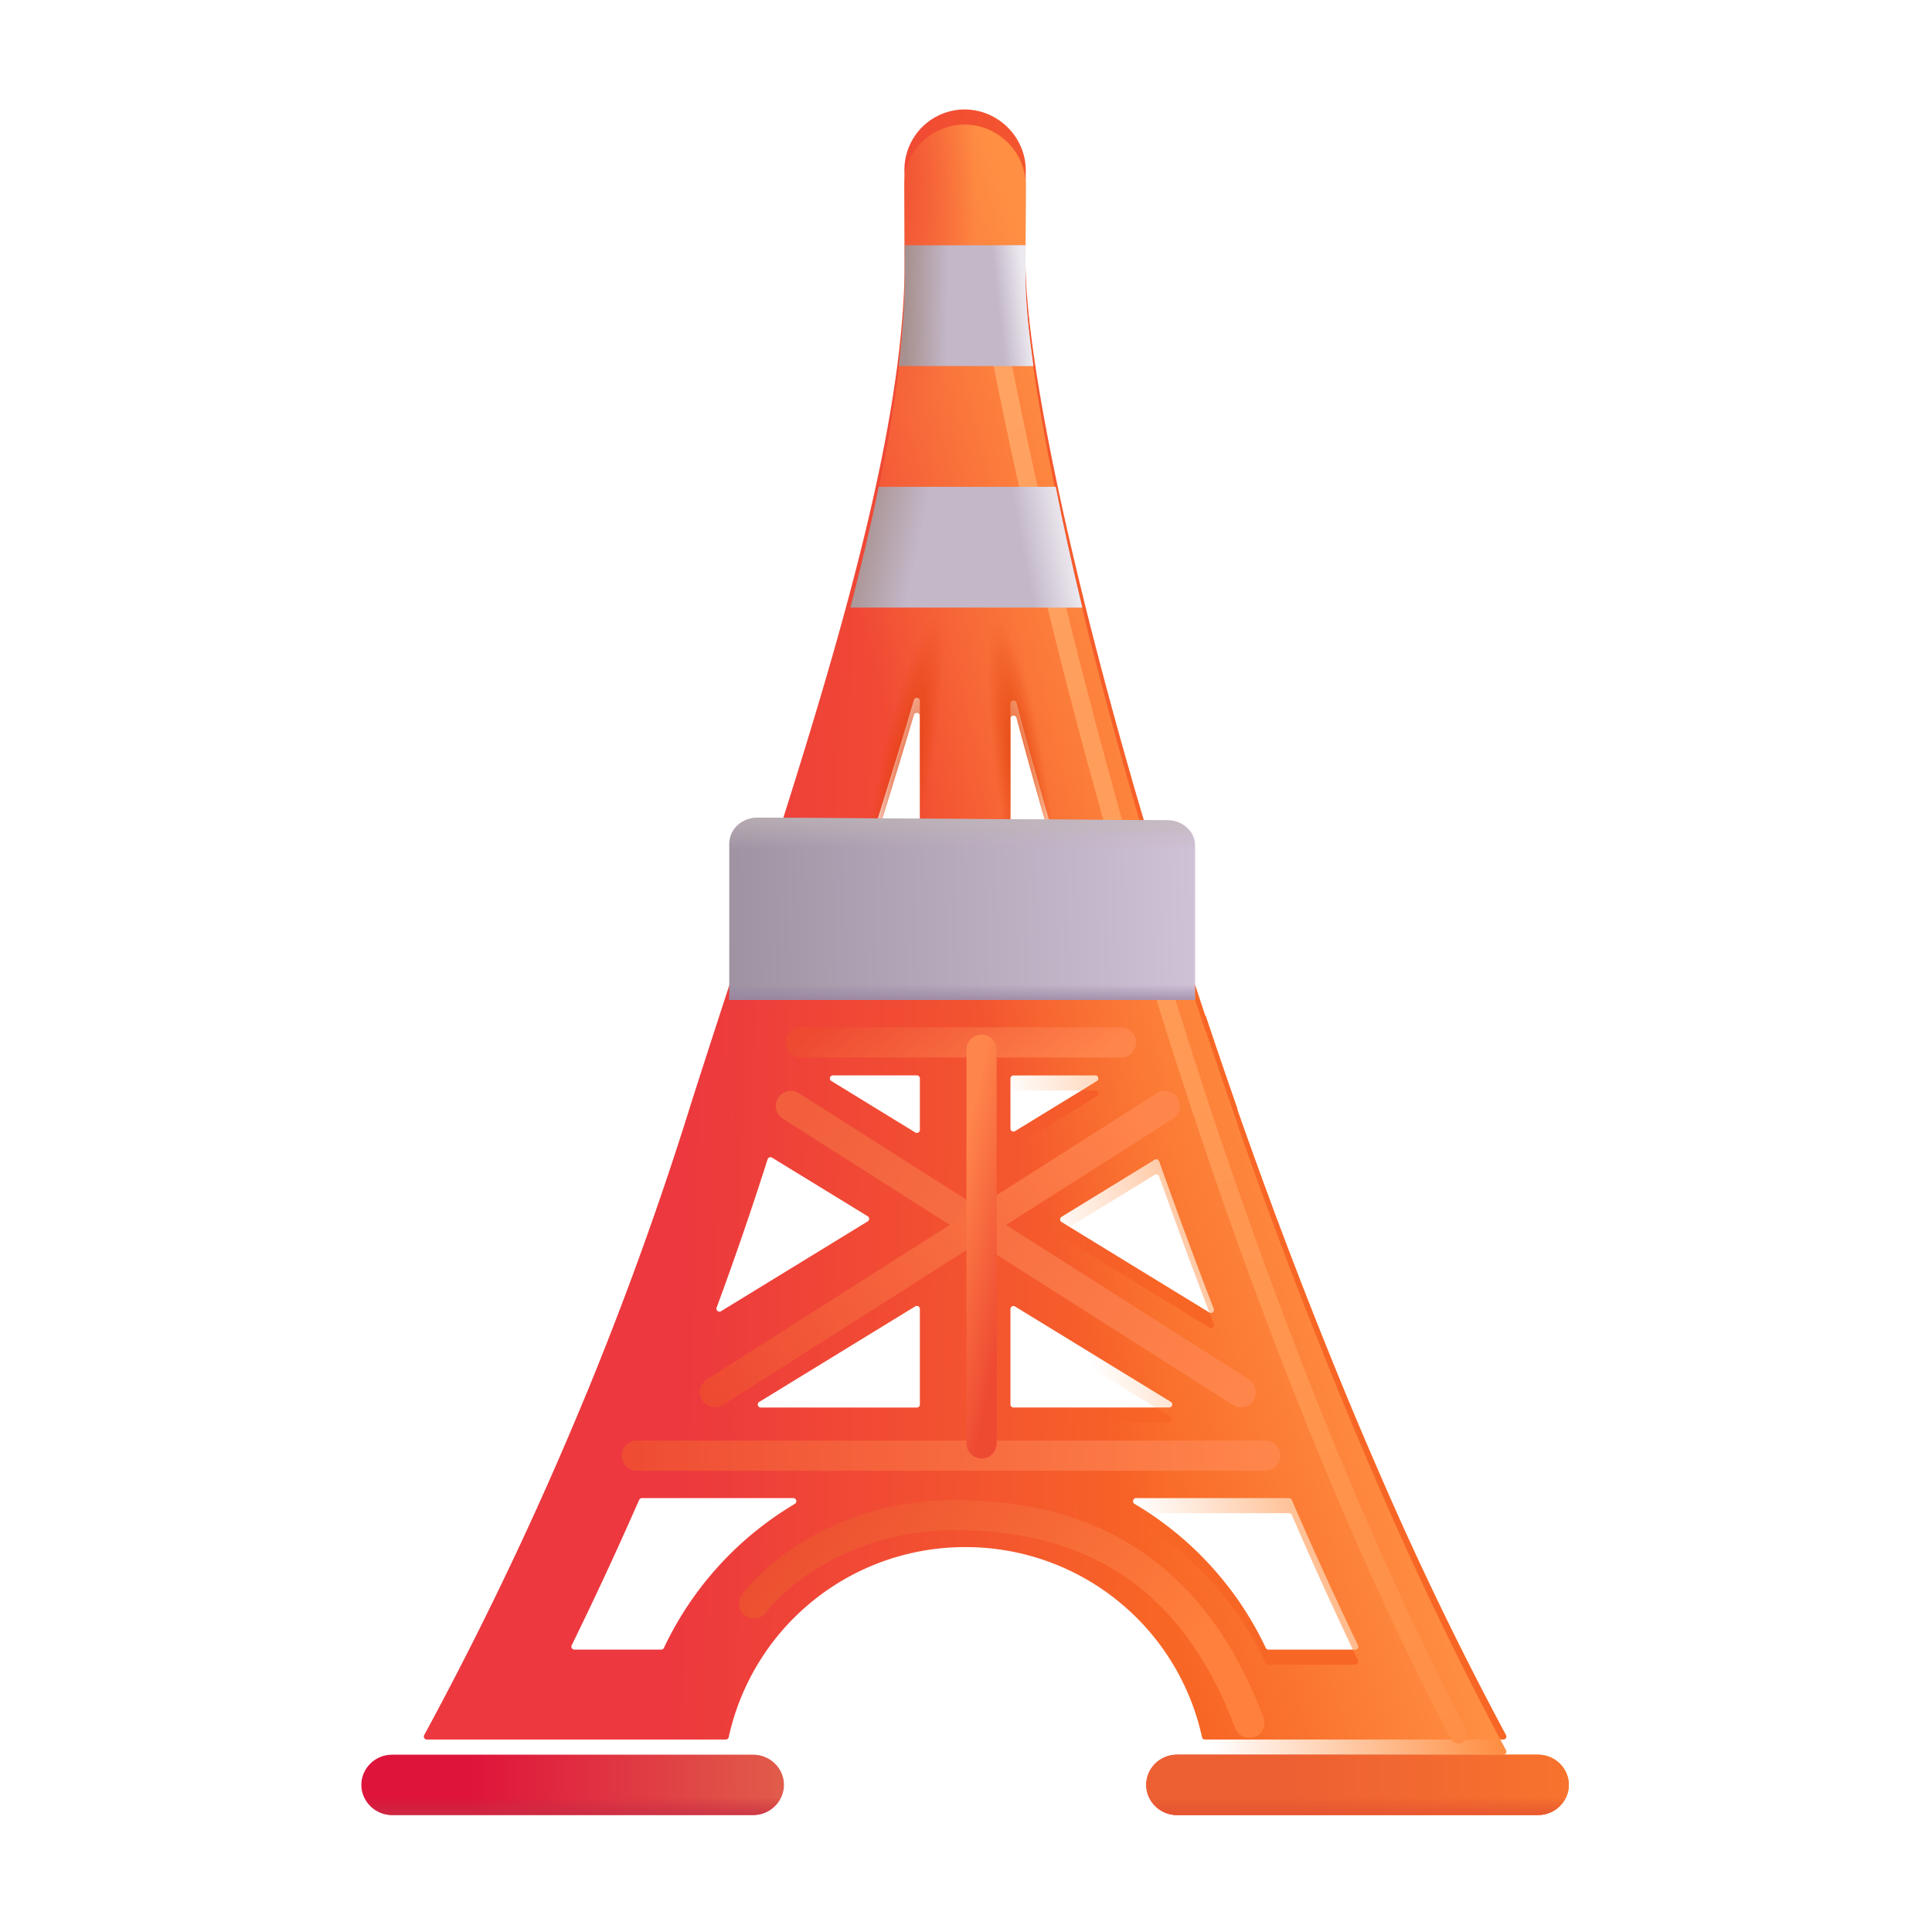
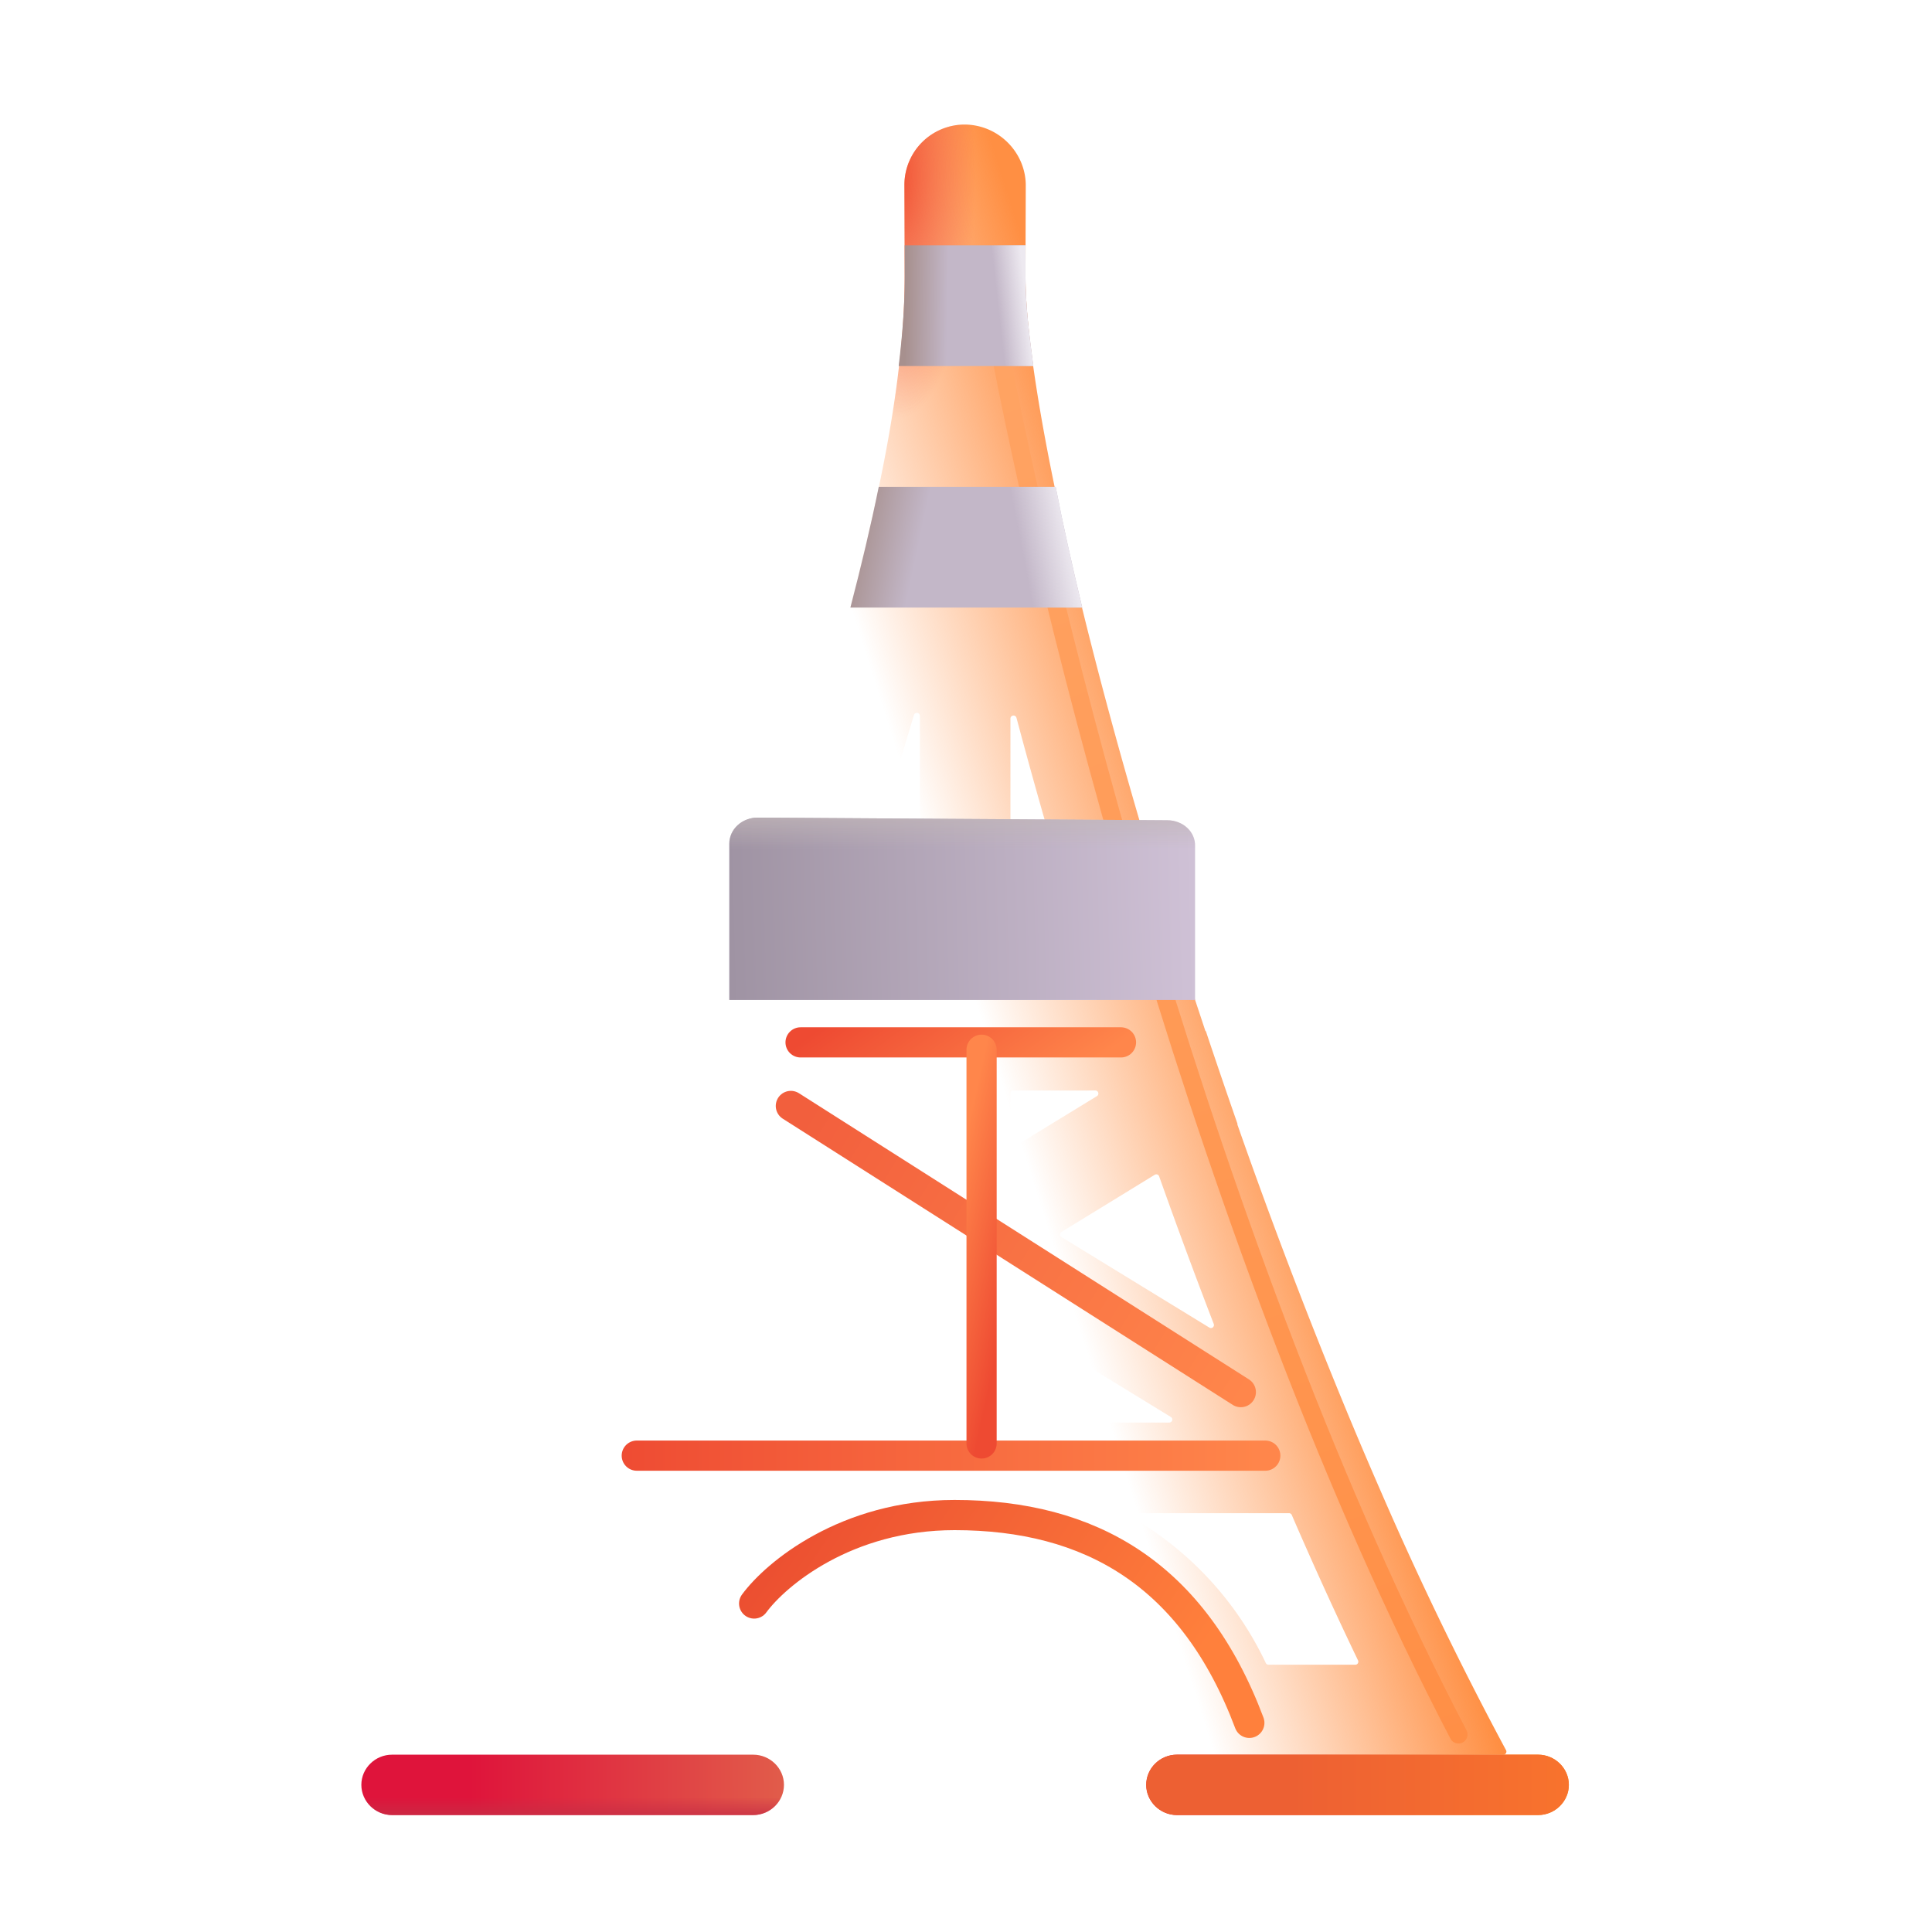
<svg xmlns="http://www.w3.org/2000/svg" fill="none" viewBox="0 0 32 32">
  <g filter="url(#svg-1f94cf02-132f-4f9c-b1fc-2241feee2336-a)">
-     <path fill="url(#svg-33e83f63-09c2-4ff4-8665-2c473188b4f3-b)" fill-rule="evenodd" d="M11.426 18.59q.243-.76.488-1.513l.198-.607c1.488-4.574 2.873-8.832 2.873-11.907l-.005-1.507a1 1 0 0 1 1-.993h.01c.55.01.99.456 1 .993l-.005 1.507c0 1.956 1.09 6.74 2.81 12l.17.513q.001.003.004.002.003 0 .004.002.255.764.524 1.535 0 .003-.002.004l-.001.004a92 92 0 0 0 1.817 4.764q.267.644.542 1.274a57 57 0 0 0 2.092 4.328.05.05 0 0 1-.044.073h-4.942a.05.05 0 0 1-.05-.04 4.004 4.004 0 0 0-3.919-3.147 4.004 4.004 0 0 0-3.92 3.147.05.05 0 0 1-.049.04H7.07a.05.05 0 0 1-.044-.073 59 59 0 0 0 2.686-5.655l.002-.002a58 58 0 0 0 1.713-4.742m5.359-2.027a.05.05 0 0 1-.05-.05v-4.61c0-.06.084-.07.1-.014a94 94 0 0 0 1.354 4.608.05.05 0 0 1-.048.066zm-1.6 0a.05.05 0 0 0 .05-.05v-4.655c0-.058-.083-.07-.099-.014a142 142 0 0 1-1.47 4.653.05.05 0 0 0 .048.066zm-2.61 6.907c-.044.026-.025.093.026.093h2.584a.05.05 0 0 0 .05-.05V21.93a.05.05 0 0 0-.076-.043zm1.796-3.075a.05.05 0 0 1 0 .085l-2.428 1.487a.05.05 0 0 1-.074-.06q.451-1.221.844-2.456a.05.05 0 0 1 .073-.027zm3.21.01a.05.05 0 0 0 0 .085l2.45 1.5a.05.05 0 0 0 .072-.06 98 98 0 0 1-.905-2.446.05.05 0 0 0-.073-.026zm.56-2.343c.05 0 .07.067.027.093l-1.357.83a.05.05 0 0 1-.076-.042v-.83a.05.05 0 0 1 .05-.05zm-2.956 0a.05.05 0 0 1 .05.05v.852a.05.05 0 0 1-.076.043l-1.39-.852c-.043-.026-.024-.093.026-.093zm4.18 5.5c.051 0 .07-.066.027-.092l-2.58-1.58a.05.05 0 0 0-.077.042v1.58c0 .028.022.05.05.05zm-.574 1.597c-.045-.026-.026-.096.025-.096h2.533a.05.05 0 0 1 .046.03q.536 1.24 1.097 2.408a.05.05 0 0 1-.045.072h-1.438a.05.05 0 0 1-.045-.029 5.5 5.5 0 0 0-2.173-2.385m-8.205-.066a.05.05 0 0 1 .046-.03h2.506c.052 0 .07.07.026.096a5.5 5.5 0 0 0-2.168 2.385.05.05 0 0 1-.045.029H9.514a.05.05 0 0 1-.045-.072q.585-1.195 1.117-2.408" clip-rule="evenodd" />
-   </g>
+     </g>
  <path fill="url(#svg-a8af0e75-fd6a-4d57-8538-51dfd3b4fe98-c)" fill-rule="evenodd" d="M11.426 18.59q.243-.76.488-1.513l.198-.607c1.488-4.574 2.873-8.832 2.873-11.907l-.005-1.507a1 1 0 0 1 1-.993h.01c.55.01.99.456 1 .993l-.005 1.507c0 1.956 1.09 6.74 2.81 12l.17.513q.001.003.004.002.003 0 .004.002.255.764.524 1.535 0 .003-.002.004l-.001.004a92 92 0 0 0 1.817 4.764q.267.644.542 1.274a57 57 0 0 0 2.092 4.328.05.05 0 0 1-.044.073h-4.942a.05.05 0 0 1-.05-.04 4.004 4.004 0 0 0-3.919-3.147 4.004 4.004 0 0 0-3.92 3.147.05.05 0 0 1-.049.04H7.07a.05.05 0 0 1-.044-.073 59 59 0 0 0 2.686-5.655l.002-.002a58 58 0 0 0 1.713-4.742m5.359-2.027a.05.05 0 0 1-.05-.05v-4.61c0-.06.084-.07.1-.014a94 94 0 0 0 1.354 4.608.05.05 0 0 1-.048.066zm-1.6 0a.05.05 0 0 0 .05-.05v-4.655c0-.058-.083-.07-.099-.014a142 142 0 0 1-1.47 4.653.05.05 0 0 0 .048.066zm-2.61 6.907c-.044.026-.025.093.026.093h2.584a.05.05 0 0 0 .05-.05V21.93a.05.05 0 0 0-.076-.043zm1.796-3.075a.05.05 0 0 1 0 .085l-2.428 1.487a.05.05 0 0 1-.074-.06q.451-1.221.844-2.456a.05.05 0 0 1 .073-.027zm3.21.01a.05.05 0 0 0 0 .085l2.45 1.5a.05.05 0 0 0 .072-.06 98 98 0 0 1-.905-2.446.05.05 0 0 0-.073-.026zm.56-2.343c.05 0 .07.067.027.093l-1.357.83a.05.05 0 0 1-.076-.042v-.83a.05.05 0 0 1 .05-.05zm-2.956 0a.05.05 0 0 1 .05.05v.852a.05.05 0 0 1-.076.043l-1.39-.852c-.043-.026-.024-.093.026-.093zm4.18 5.5c.051 0 .07-.066.027-.092l-2.58-1.58a.05.05 0 0 0-.077.042v1.58c0 .028.022.05.05.05zm-.574 1.597c-.045-.026-.026-.096.025-.096h2.533a.05.05 0 0 1 .046.03q.536 1.24 1.097 2.408a.05.05 0 0 1-.045.072h-1.438a.05.05 0 0 1-.045-.029 5.5 5.5 0 0 0-2.173-2.385m-8.205-.066a.05.05 0 0 1 .046-.03h2.506c.052 0 .07.07.026.096a5.5 5.5 0 0 0-2.168 2.385.05.05 0 0 1-.045.029H9.514a.05.05 0 0 1-.045-.072q.585-1.195 1.117-2.408" clip-rule="evenodd" />
-   <path fill="url(#svg-612ca22c-97d9-4384-9cf9-2f07d1463ff5-d)" fill-rule="evenodd" d="M11.426 18.59q.243-.76.488-1.513l.198-.607c1.488-4.574 2.873-8.832 2.873-11.907l-.005-1.507a1 1 0 0 1 1-.993h.01c.55.01.99.456 1 .993l-.005 1.507c0 1.956 1.09 6.74 2.81 12l.17.513q.001.003.004.002.003 0 .004.002.255.764.524 1.535 0 .003-.002.004l-.001.004a92 92 0 0 0 1.817 4.764q.267.644.542 1.274a57 57 0 0 0 2.092 4.328.05.05 0 0 1-.044.073h-4.942a.05.05 0 0 1-.05-.04 4.004 4.004 0 0 0-3.919-3.147 4.004 4.004 0 0 0-3.92 3.147.05.05 0 0 1-.049.04H7.07a.05.05 0 0 1-.044-.073 59 59 0 0 0 2.686-5.655l.002-.002a58 58 0 0 0 1.713-4.742m5.359-2.027a.05.05 0 0 1-.05-.05v-4.61c0-.06.084-.07.1-.014a94 94 0 0 0 1.354 4.608.05.05 0 0 1-.048.066zm-1.6 0a.05.05 0 0 0 .05-.05v-4.655c0-.058-.083-.07-.099-.014a142 142 0 0 1-1.47 4.653.05.05 0 0 0 .048.066zm-2.61 6.907c-.044.026-.025.093.026.093h2.584a.05.05 0 0 0 .05-.05V21.93a.05.05 0 0 0-.076-.043zm1.796-3.075a.05.05 0 0 1 0 .085l-2.428 1.487a.05.05 0 0 1-.074-.06q.451-1.221.844-2.456a.05.05 0 0 1 .073-.027zm3.21.01a.05.05 0 0 0 0 .085l2.45 1.5a.05.05 0 0 0 .072-.06 98 98 0 0 1-.905-2.446.05.05 0 0 0-.073-.026zm.56-2.343c.05 0 .07.067.027.093l-1.357.83a.05.05 0 0 1-.076-.042v-.83a.05.05 0 0 1 .05-.05zm-2.956 0a.05.05 0 0 1 .05.05v.852a.05.05 0 0 1-.076.043l-1.39-.852c-.043-.026-.024-.093.026-.093zm4.18 5.5c.051 0 .07-.066.027-.092l-2.58-1.58a.05.05 0 0 0-.077.042v1.58c0 .028.022.05.05.05zm-.574 1.597c-.045-.026-.026-.096.025-.096h2.533a.05.05 0 0 1 .046.03q.536 1.24 1.097 2.408a.05.05 0 0 1-.045.072h-1.438a.05.05 0 0 1-.045-.029 5.5 5.5 0 0 0-2.173-2.385m-8.205-.066a.05.05 0 0 1 .046-.03h2.506c.052 0 .07.07.026.096a5.5 5.5 0 0 0-2.168 2.385.05.05 0 0 1-.045.029H9.514a.05.05 0 0 1-.045-.072q.585-1.195 1.117-2.408" clip-rule="evenodd" />
-   <path fill="url(#svg-dbf259ba-7367-45d7-8fdc-ef0914829558-e)" fill-rule="evenodd" d="M11.426 18.59q.243-.76.488-1.513l.198-.607c1.488-4.574 2.873-8.832 2.873-11.907l-.005-1.507a1 1 0 0 1 1-.993h.01c.55.01.99.456 1 .993l-.005 1.507c0 1.956 1.09 6.74 2.81 12l.17.513q.001.003.004.002.003 0 .004.002.255.764.524 1.535 0 .003-.002.004l-.001.004a92 92 0 0 0 1.817 4.764q.267.644.542 1.274a57 57 0 0 0 2.092 4.328.05.05 0 0 1-.044.073h-4.942a.05.05 0 0 1-.05-.04 4.004 4.004 0 0 0-3.919-3.147 4.004 4.004 0 0 0-3.92 3.147.05.05 0 0 1-.049.04H7.07a.05.05 0 0 1-.044-.073 59 59 0 0 0 2.686-5.655l.002-.002a58 58 0 0 0 1.713-4.742m5.359-2.027a.05.05 0 0 1-.05-.05v-4.61c0-.06.084-.07.1-.014a94 94 0 0 0 1.354 4.608.05.05 0 0 1-.048.066zm-1.6 0a.05.05 0 0 0 .05-.05v-4.655c0-.058-.083-.07-.099-.014a142 142 0 0 1-1.47 4.653.05.05 0 0 0 .048.066zm-2.61 6.907c-.044.026-.025.093.026.093h2.584a.05.05 0 0 0 .05-.05V21.93a.05.05 0 0 0-.076-.043zm1.796-3.075a.05.05 0 0 1 0 .085l-2.428 1.487a.05.05 0 0 1-.074-.06q.451-1.221.844-2.456a.05.05 0 0 1 .073-.027zm3.21.01a.05.05 0 0 0 0 .085l2.45 1.5a.05.05 0 0 0 .072-.06 98 98 0 0 1-.905-2.446.05.05 0 0 0-.073-.026zm.56-2.343c.05 0 .07.067.027.093l-1.357.83a.05.05 0 0 1-.076-.042v-.83a.05.05 0 0 1 .05-.05zm-2.956 0a.05.05 0 0 1 .05.05v.852a.05.05 0 0 1-.076.043l-1.39-.852c-.043-.026-.024-.093.026-.093zm4.18 5.5c.051 0 .07-.066.027-.092l-2.58-1.58a.05.05 0 0 0-.077.042v1.58c0 .028.022.05.05.05zm-.574 1.597c-.045-.026-.026-.096.025-.096h2.533a.05.05 0 0 1 .046.03q.536 1.24 1.097 2.408a.05.05 0 0 1-.045.072h-1.438a.05.05 0 0 1-.045-.029 5.5 5.5 0 0 0-2.173-2.385m-8.205-.066a.05.05 0 0 1 .046-.03h2.506c.052 0 .07.07.026.096a5.5 5.5 0 0 0-2.168 2.385.05.05 0 0 1-.045.029H9.514a.05.05 0 0 1-.045-.072q.585-1.195 1.117-2.408" clip-rule="evenodd" />
  <path fill="url(#svg-d9b32624-edb4-4eb0-81ac-d85eb9354506-f)" fill-rule="evenodd" d="M11.426 18.59q.243-.76.488-1.513l.198-.607c1.488-4.574 2.873-8.832 2.873-11.907l-.005-1.507a1 1 0 0 1 1-.993h.01c.55.01.99.456 1 .993l-.005 1.507c0 1.956 1.09 6.74 2.81 12l.17.513q.001.003.004.002.003 0 .004.002.255.764.524 1.535 0 .003-.002.004l-.001.004a92 92 0 0 0 1.817 4.764q.267.644.542 1.274a57 57 0 0 0 2.092 4.328.05.05 0 0 1-.044.073h-4.942a.05.05 0 0 1-.05-.04 4.004 4.004 0 0 0-3.919-3.147 4.004 4.004 0 0 0-3.92 3.147.05.05 0 0 1-.049.04H7.07a.05.05 0 0 1-.044-.073 59 59 0 0 0 2.686-5.655l.002-.002a58 58 0 0 0 1.713-4.742m5.359-2.027a.05.05 0 0 1-.05-.05v-4.61c0-.06.084-.07.1-.014a94 94 0 0 0 1.354 4.608.05.05 0 0 1-.048.066zm-1.6 0a.05.05 0 0 0 .05-.05v-4.655c0-.058-.083-.07-.099-.014a142 142 0 0 1-1.47 4.653.05.05 0 0 0 .048.066zm-2.61 6.907c-.044.026-.025.093.026.093h2.584a.05.05 0 0 0 .05-.05V21.93a.05.05 0 0 0-.076-.043zm1.796-3.075a.05.05 0 0 1 0 .085l-2.428 1.487a.05.05 0 0 1-.074-.06q.451-1.221.844-2.456a.05.05 0 0 1 .073-.027zm3.21.01a.05.05 0 0 0 0 .085l2.45 1.5a.05.05 0 0 0 .072-.06 98 98 0 0 1-.905-2.446.05.05 0 0 0-.073-.026zm.56-2.343c.05 0 .07.067.027.093l-1.357.83a.05.05 0 0 1-.076-.042v-.83a.05.05 0 0 1 .05-.05zm-2.956 0a.05.05 0 0 1 .05.05v.852a.05.05 0 0 1-.076.043l-1.39-.852c-.043-.026-.024-.093.026-.093zm4.18 5.5c.051 0 .07-.066.027-.092l-2.58-1.58a.05.05 0 0 0-.077.042v1.58c0 .028.022.05.05.05zm-.574 1.597c-.045-.026-.026-.096.025-.096h2.533a.05.05 0 0 1 .046.03q.536 1.24 1.097 2.408a.05.05 0 0 1-.045.072h-1.438a.05.05 0 0 1-.045-.029 5.5 5.5 0 0 0-2.173-2.385m-8.205-.066a.05.05 0 0 1 .046-.03h2.506c.052 0 .07.07.026.096a5.5 5.5 0 0 0-2.168 2.385.05.05 0 0 1-.045.029H9.514a.05.05 0 0 1-.045-.072q.585-1.195 1.117-2.408" clip-rule="evenodd" />
  <g filter="url(#svg-0ee0e802-c277-4668-a9b8-e0694fe90738-g)">
    <path stroke="url(#svg-3a672a58-f982-4702-80ab-29c116341eaa-h)" stroke-linecap="round" stroke-width=".3" d="M16.501 5.478c.81 4.415 3.476 15.246 7.656 23.25" />
  </g>
  <path fill="url(#svg-64dfa651-4269-45d0-a56e-a2c1b61966c4-i)" d="M12.476 29.063H6.494c-.28 0-.509.225-.509.5 0 .274.23.5.51.5h5.98c.28 0 .51-.226.51-.5 0-.275-.23-.5-.51-.5" />
  <path fill="url(#svg-fdc143d3-a059-485e-9cc9-7994a4efe19f-j)" d="M12.476 29.063H6.494c-.28 0-.509.225-.509.5 0 .274.23.5.51.5h5.98c.28 0 .51-.226.51-.5 0-.275-.23-.5-.51-.5" />
  <path fill="url(#svg-ea0bccbe-fdbd-4d60-a0d4-40a70df40196-k)" d="M25.476 29.063h-5.982c-.28 0-.509.225-.509.5 0 .274.23.5.51.5h5.98c.28 0 .51-.226.51-.5 0-.275-.23-.5-.51-.5" />
  <path fill="url(#svg-964cffc4-1f74-49fc-8d6c-bfab3c00b125-l)" d="M25.476 29.063h-5.982c-.28 0-.509.225-.509.5 0 .274.23.5.51.5h5.98c.28 0 .51-.226.51-.5 0-.275-.23-.5-.51-.5" />
-   <path fill="url(#svg-a9c2b906-2988-4cbb-954b-872cd1a02d74-m)" d="M25.476 29.063h-5.982c-.28 0-.509.225-.509.5 0 .274.23.5.51.5h5.98c.28 0 .51-.226.51-.5 0-.275-.23-.5-.51-.5" />
+   <path fill="url(#svg-a9c2b906-2988-4cbb-954b-872cd1a02d74-m)" d="M25.476 29.063h-5.982h5.98c.28 0 .51-.226.51-.5 0-.275-.23-.5-.51-.5" />
  <g filter="url(#svg-2caa43d9-ac13-4a0e-b421-0ab796a67b49-n)">
    <path fill="url(#svg-71cea524-4e36-4395-a88e-f71cba83aa1e-o)" d="m19.332 13.586-6.78-.044c-.263 0-.473.193-.473.434v2.586h7.715V14.02c.01-.241-.2-.434-.462-.434" />
  </g>
-   <path fill="url(#svg-b566431f-94fa-46e0-9ee1-cc730f261899-p)" d="m19.332 13.586-6.78-.044c-.263 0-.473.193-.473.434v2.586h7.715V14.02c.01-.241-.2-.434-.462-.434" />
  <path fill="url(#svg-caf0aa1b-83bf-4c63-b490-a6db590dec92-q)" d="m19.332 13.586-6.78-.044c-.263 0-.473.193-.473.434v2.586h7.715V14.02c.01-.241-.2-.434-.462-.434" />
  <path fill="url(#svg-da30dc7a-e84d-4d2a-9520-7d5584141bcb-r)" d="M14.085 10.063h3.84c-.17-.71-.32-1.38-.44-2h-2.93c-.13.64-.29 1.31-.47 2" />
  <path fill="url(#svg-0f0013c3-6653-4281-a7ad-ec92efe50187-s)" d="M14.085 10.063h3.84c-.17-.71-.32-1.38-.44-2h-2.93c-.13.64-.29 1.31-.47 2" />
  <path fill="url(#svg-3884630e-051c-463d-95cb-4103143a9215-t)" d="M17.115 6.063c-.07-.54-.13-1-.13-1.5v-.5h-2v.55c0 .46-.04.95-.1 1.45z" />
  <path fill="url(#svg-66da997a-d258-4beb-bbd9-57e93a540bb3-u)" d="M17.115 6.063c-.07-.54-.13-1-.13-1.5v-.5h-2v.55c0 .46-.04.95-.1 1.45z" />
  <g filter="url(#svg-4afb594f-a527-4312-ada4-a6cc29f437e4-v)">
    <path stroke="url(#svg-957169b9-b682-413a-a508-ff16f3949f7f-w)" stroke-linecap="round" stroke-width=".5" d="m13.099 18.318 7.453 4.74" />
  </g>
  <g filter="url(#svg-e650cc7f-981c-43a8-abd4-455a2210567c-x)">
-     <path stroke="url(#svg-6228b056-24fe-4173-9e37-b59177f8137a-y)" stroke-linecap="round" stroke-width=".5" d="m19.296 18.318-7.453 4.74" />
-   </g>
+     </g>
  <g filter="url(#svg-279abf83-e7cd-4c5b-bdc5-8e9d6eacb655-z)">
    <path stroke="url(#svg-81f9e3f0-d96d-4ed7-a3bc-30b5d5430048-A)" stroke-linecap="round" stroke-width=".5" d="M13.26 17.265h5.307" />
  </g>
  <g filter="url(#svg-7dd04ce1-274d-4687-a554-7ecc82859de7-B)">
    <path stroke="url(#svg-d160d77a-17fc-4cbf-b2ce-3beb41028d72-C)" stroke-linecap="round" stroke-width=".5" d="M10.547 24.11h10.41" />
  </g>
  <g filter="url(#svg-0f180ffb-1213-4dc5-80fb-17f827224089-D)">
    <path stroke="url(#svg-9a4b9688-5b5a-4ca7-95db-afea89c95afa-E)" stroke-linecap="round" stroke-width=".5" d="M16.258 17.387v6.521" />
  </g>
  <g filter="url(#svg-bfea105f-97ef-4ef4-b5b9-958953ba09fa-F)">
    <path stroke="url(#svg-707f4aa4-6abb-4df4-9d34-fef0020d50ce-G)" stroke-linecap="round" stroke-width=".5" d="M12.491 26.559c.358-.488 1.523-1.465 3.32-1.465 2.246 0 3.955.977 4.882 3.442" />
  </g>
  <defs>
    <linearGradient id="svg-33e83f63-09c2-4ff4-8665-2c473188b4f3-b" x1="19.437" x2="11.249" y1="21.189" y2="20.961" gradientUnits="userSpaceOnUse">
      <stop stop-color="#F86625" />
      <stop offset="1" stop-color="#EC383E" />
    </linearGradient>
    <linearGradient id="svg-a8af0e75-fd6a-4d57-8538-51dfd3b4fe98-c" x1="22.212" x2="17.875" y1="20.627" y2="22" gradientUnits="userSpaceOnUse">
      <stop stop-color="#FF8F43" />
      <stop offset="1" stop-color="#FF8F43" stop-opacity="0" />
    </linearGradient>
    <linearGradient id="svg-3a672a58-f982-4702-80ab-29c116341eaa-h" x1="16.501" x2="24.886" y1="4.992" y2="28.728" gradientUnits="userSpaceOnUse">
      <stop stop-color="#FFA464" />
      <stop offset="1" stop-color="#FF8F46" />
    </linearGradient>
    <linearGradient id="svg-64dfa651-4269-45d0-a56e-a2c1b61966c4-i" x1="7.782" x2="12.985" y1="29.497" y2="29.493" gradientUnits="userSpaceOnUse">
      <stop stop-color="#DF143B" />
      <stop offset="1" stop-color="#E15C4A" />
    </linearGradient>
    <linearGradient id="svg-fdc143d3-a059-485e-9cc9-7994a4efe19f-j" x1="9.485" x2="9.485" y1="30.156" y2="29.766" gradientUnits="userSpaceOnUse">
      <stop stop-color="#C62D45" />
      <stop offset="1" stop-color="#C62D45" stop-opacity="0" />
    </linearGradient>
    <linearGradient id="svg-ea0bccbe-fdbd-4d60-a0d4-40a70df40196-k" x1="19.402" x2="25.295" y1="29.632" y2="29.492" gradientUnits="userSpaceOnUse">
      <stop stop-color="#EE3124" />
      <stop offset="1" stop-color="#FF8213" />
    </linearGradient>
    <linearGradient id="svg-964cffc4-1f74-49fc-8d6c-bfab3c00b125-l" x1="21.375" x2="25.985" y1="29.497" y2="29.494" gradientUnits="userSpaceOnUse">
      <stop stop-color="#ED6033" />
      <stop offset="1" stop-color="#F8732D" />
    </linearGradient>
    <linearGradient id="svg-a9c2b906-2988-4cbb-954b-872cd1a02d74-m" x1="22.485" x2="22.485" y1="30.156" y2="29.766" gradientUnits="userSpaceOnUse">
      <stop stop-color="#E35030" />
      <stop offset="1" stop-color="#E35030" stop-opacity="0" />
    </linearGradient>
    <linearGradient id="svg-71cea524-4e36-4395-a88e-f71cba83aa1e-o" x1="19.794" x2="12.085" y1="15.354" y2="15.566" gradientUnits="userSpaceOnUse">
      <stop stop-color="#CFC1D6" />
      <stop offset="1" stop-color="#9F93A3" />
    </linearGradient>
    <linearGradient id="svg-b566431f-94fa-46e0-9ee1-cc730f261899-p" x1="15.937" x2="15.937" y1="16.683" y2="16.309" gradientUnits="userSpaceOnUse">
      <stop stop-color="#947E9E" />
      <stop offset="1" stop-color="#947E9E" stop-opacity="0" />
    </linearGradient>
    <linearGradient id="svg-caf0aa1b-83bf-4c63-b490-a6db590dec92-q" x1="15.937" x2="15.937" y1="13.313" y2="14.063" gradientUnits="userSpaceOnUse">
      <stop stop-color="#C1B6B8" />
      <stop offset="1" stop-color="#C1B6B8" stop-opacity="0" />
    </linearGradient>
    <linearGradient id="svg-da30dc7a-e84d-4d2a-9520-7d5584141bcb-r" x1="16.171" x2="13.749" y1="9.391" y2="8.879" gradientUnits="userSpaceOnUse">
      <stop offset=".407" stop-color="#C3B7C8" />
      <stop offset=".843" stop-color="#A7908E" />
    </linearGradient>
    <linearGradient id="svg-0f0013c3-6653-4281-a7ad-ec92efe50187-s" x1="18.062" x2="17.093" y1="9.797" y2="9.984" gradientUnits="userSpaceOnUse">
      <stop offset=".179" stop-color="#EDE9F0" />
      <stop offset="1" stop-color="#EDE9F0" stop-opacity="0" />
    </linearGradient>
    <linearGradient id="svg-3884630e-051c-463d-95cb-4103143a9215-t" x1="16" x2="14.685" y1="5.203" y2="5.182" gradientUnits="userSpaceOnUse">
      <stop offset=".233" stop-color="#C3B7C8" />
      <stop offset=".762" stop-color="#A7908E" />
    </linearGradient>
    <linearGradient id="svg-66da997a-d258-4beb-bbd9-57e93a540bb3-u" x1="17.195" x2="16.618" y1="5.797" y2="5.862" gradientUnits="userSpaceOnUse">
      <stop offset=".179" stop-color="#EDE9F0" />
      <stop offset="1" stop-color="#EDE9F0" stop-opacity="0" />
    </linearGradient>
    <linearGradient id="svg-957169b9-b682-413a-a508-ff16f3949f7f-w" x1="13.463" x2="20.795" y1="18.318" y2="22.774" gradientUnits="userSpaceOnUse">
      <stop stop-color="#F25F3D" />
      <stop offset="1" stop-color="#FF864B" />
    </linearGradient>
    <linearGradient id="svg-6228b056-24fe-4173-9e37-b59177f8137a-y" x1="18.932" x2="11.6" y1="18.318" y2="22.774" gradientUnits="userSpaceOnUse">
      <stop stop-color="#FF864B" />
      <stop offset="1" stop-color="#EE4A32" />
    </linearGradient>
    <linearGradient id="svg-81f9e3f0-d96d-4ed7-a3bc-30b5d5430048-A" x1="18.567" x2="16.715" y1="17.265" y2="14.736" gradientUnits="userSpaceOnUse">
      <stop stop-color="#FF864B" />
      <stop offset="1" stop-color="#EE4A32" />
    </linearGradient>
    <linearGradient id="svg-d160d77a-17fc-4cbf-b2ce-3beb41028d72-C" x1="20.957" x2="10.02" y1="22.693" y2="22.693" gradientUnits="userSpaceOnUse">
      <stop stop-color="#FF864B" />
      <stop offset="1" stop-color="#EE4A32" />
    </linearGradient>
    <linearGradient id="svg-9a4b9688-5b5a-4ca7-95db-afea89c95afa-E" x1="16.307" x2="17.574" y1="17.387" y2="17.668" gradientUnits="userSpaceOnUse">
      <stop stop-color="#FF864B" />
      <stop offset="1" stop-color="#EE4A32" />
    </linearGradient>
    <linearGradient id="svg-707f4aa4-6abb-4df4-9d34-fef0020d50ce-G" x1="12.892" x2="18.756" y1="25.094" y2="29.041" gradientUnits="userSpaceOnUse">
      <stop stop-color="#EB4D30" />
      <stop offset="1" stop-color="#FF803C" />
    </linearGradient>
    <filter id="svg-1f94cf02-132f-4f9c-b1fc-2241feee2336-a" width="17.932" height="27.25" x="7.019" y="1.813" color-interpolation-filters="sRGB" filterUnits="userSpaceOnUse">
      <feFlood flood-opacity="0" result="BackgroundImageFix" />
      <feBlend in="SourceGraphic" in2="BackgroundImageFix" result="shape" />
      <feColorMatrix in="SourceAlpha" result="hardAlpha" values="0 0 0 0 0 0 0 0 0 0 0 0 0 0 0 0 0 0 127 0" />
      <feOffset dy="-.25" />
      <feGaussianBlur stdDeviation=".25" />
      <feComposite in2="hardAlpha" k2="-1" k3="1" operator="arithmetic" />
      <feColorMatrix values="0 0 0 0 0.929 0 0 0 0 0.278 0 0 0 0 0.235 0 0 0 1 0" />
      <feBlend in2="shape" result="effect1_innerShadow_18_6964" />
    </filter>
    <filter id="svg-0ee0e802-c277-4668-a9b8-e0694fe90738-g" width="8.956" height="24.55" x="15.851" y="4.828" color-interpolation-filters="sRGB" filterUnits="userSpaceOnUse">
      <feFlood flood-opacity="0" result="BackgroundImageFix" />
      <feBlend in="SourceGraphic" in2="BackgroundImageFix" result="shape" />
      <feGaussianBlur result="effect1_foregroundBlur_18_6964" stdDeviation=".25" />
    </filter>
    <filter id="svg-2caa43d9-ac13-4a0e-b421-0ab796a67b49-n" width="8.214" height="3.02" x="11.829" y="13.542" color-interpolation-filters="sRGB" filterUnits="userSpaceOnUse">
      <feFlood flood-opacity="0" result="BackgroundImageFix" />
      <feBlend in="SourceGraphic" in2="BackgroundImageFix" result="shape" />
      <feColorMatrix in="SourceAlpha" result="hardAlpha" values="0 0 0 0 0 0 0 0 0 0 0 0 0 0 0 0 0 0 127 0" />
      <feOffset dx=".25" />
      <feGaussianBlur stdDeviation=".25" />
      <feComposite in2="hardAlpha" k2="-1" k3="1" operator="arithmetic" />
      <feColorMatrix values="0 0 0 0 0.592 0 0 0 0 0.514 0 0 0 0 0.553 0 0 0 1 0" />
      <feBlend in2="shape" result="effect1_innerShadow_18_6964" />
      <feColorMatrix in="SourceAlpha" result="hardAlpha" values="0 0 0 0 0 0 0 0 0 0 0 0 0 0 0 0 0 0 127 0" />
      <feOffset dx="-.25" />
      <feGaussianBlur stdDeviation=".25" />
      <feComposite in2="hardAlpha" k2="-1" k3="1" operator="arithmetic" />
      <feColorMatrix values="0 0 0 0 0.886 0 0 0 0 0.851 0 0 0 0 0.91 0 0 0 1 0" />
      <feBlend in2="effect1_innerShadow_18_6964" result="effect2_innerShadow_18_6964" />
    </filter>
    <filter id="svg-4afb594f-a527-4312-ada4-a6cc29f437e4-v" width="8.953" height="6.239" x="12.349" y="17.568" color-interpolation-filters="sRGB" filterUnits="userSpaceOnUse">
      <feFlood flood-opacity="0" result="BackgroundImageFix" />
      <feBlend in="SourceGraphic" in2="BackgroundImageFix" result="shape" />
      <feGaussianBlur result="effect1_foregroundBlur_18_6964" stdDeviation=".25" />
    </filter>
    <filter id="svg-e650cc7f-981c-43a8-abd4-455a2210567c-x" width="8.953" height="6.239" x="11.093" y="17.568" color-interpolation-filters="sRGB" filterUnits="userSpaceOnUse">
      <feFlood flood-opacity="0" result="BackgroundImageFix" />
      <feBlend in="SourceGraphic" in2="BackgroundImageFix" result="shape" />
      <feGaussianBlur result="effect1_foregroundBlur_18_6964" stdDeviation=".25" />
    </filter>
    <filter id="svg-279abf83-e7cd-4c5b-bdc5-8e9d6eacb655-z" width="6.806" height="1.5" x="12.511" y="16.515" color-interpolation-filters="sRGB" filterUnits="userSpaceOnUse">
      <feFlood flood-opacity="0" result="BackgroundImageFix" />
      <feBlend in="SourceGraphic" in2="BackgroundImageFix" result="shape" />
      <feGaussianBlur result="effect1_foregroundBlur_18_6964" stdDeviation=".25" />
    </filter>
    <filter id="svg-7dd04ce1-274d-4687-a554-7ecc82859de7-B" width="11.91" height="1.5" x="9.797" y="23.36" color-interpolation-filters="sRGB" filterUnits="userSpaceOnUse">
      <feFlood flood-opacity="0" result="BackgroundImageFix" />
      <feBlend in="SourceGraphic" in2="BackgroundImageFix" result="shape" />
      <feGaussianBlur result="effect1_foregroundBlur_18_6964" stdDeviation=".25" />
    </filter>
    <filter id="svg-0f180ffb-1213-4dc5-80fb-17f827224089-D" width="1.5" height="8.021" x="15.508" y="16.637" color-interpolation-filters="sRGB" filterUnits="userSpaceOnUse">
      <feFlood flood-opacity="0" result="BackgroundImageFix" />
      <feBlend in="SourceGraphic" in2="BackgroundImageFix" result="shape" />
      <feGaussianBlur result="effect1_foregroundBlur_18_6964" stdDeviation=".25" />
    </filter>
    <filter id="svg-bfea105f-97ef-4ef4-b5b9-958953ba09fa-F" width="9.703" height="4.942" x="11.741" y="24.344" color-interpolation-filters="sRGB" filterUnits="userSpaceOnUse">
      <feFlood flood-opacity="0" result="BackgroundImageFix" />
      <feBlend in="SourceGraphic" in2="BackgroundImageFix" result="shape" />
      <feGaussianBlur result="effect1_foregroundBlur_18_6964" stdDeviation=".25" />
    </filter>
    <radialGradient id="svg-612ca22c-97d9-4384-9cf9-2f07d1463ff5-d" cx="0" cy="0" r="1" gradientTransform="matrix(.567 -2.916 .421 .082 14.921 13.174)" gradientUnits="userSpaceOnUse">
      <stop stop-color="#E03F09" />
      <stop offset="1" stop-color="#E03F09" stop-opacity="0" />
    </radialGradient>
    <radialGradient id="svg-dbf259ba-7367-45d7-8fdc-ef0914829558-e" cx="0" cy="0" r="1" gradientTransform="matrix(-.425 -2.835 .409 -.061 16.947 13.113)" gradientUnits="userSpaceOnUse">
      <stop stop-color="#E03F09" />
      <stop offset="1" stop-color="#E03F09" stop-opacity="0" />
    </radialGradient>
    <radialGradient id="svg-d9b32624-edb4-4eb0-81ac-d85eb9354506-f" cx="0" cy="0" r="1" gradientTransform="matrix(1.276 0 0 4.015 14.881 2.906)" gradientUnits="userSpaceOnUse">
      <stop stop-color="#F15134" />
      <stop offset="1" stop-color="#F15134" stop-opacity="0" />
    </radialGradient>
  </defs>
</svg>